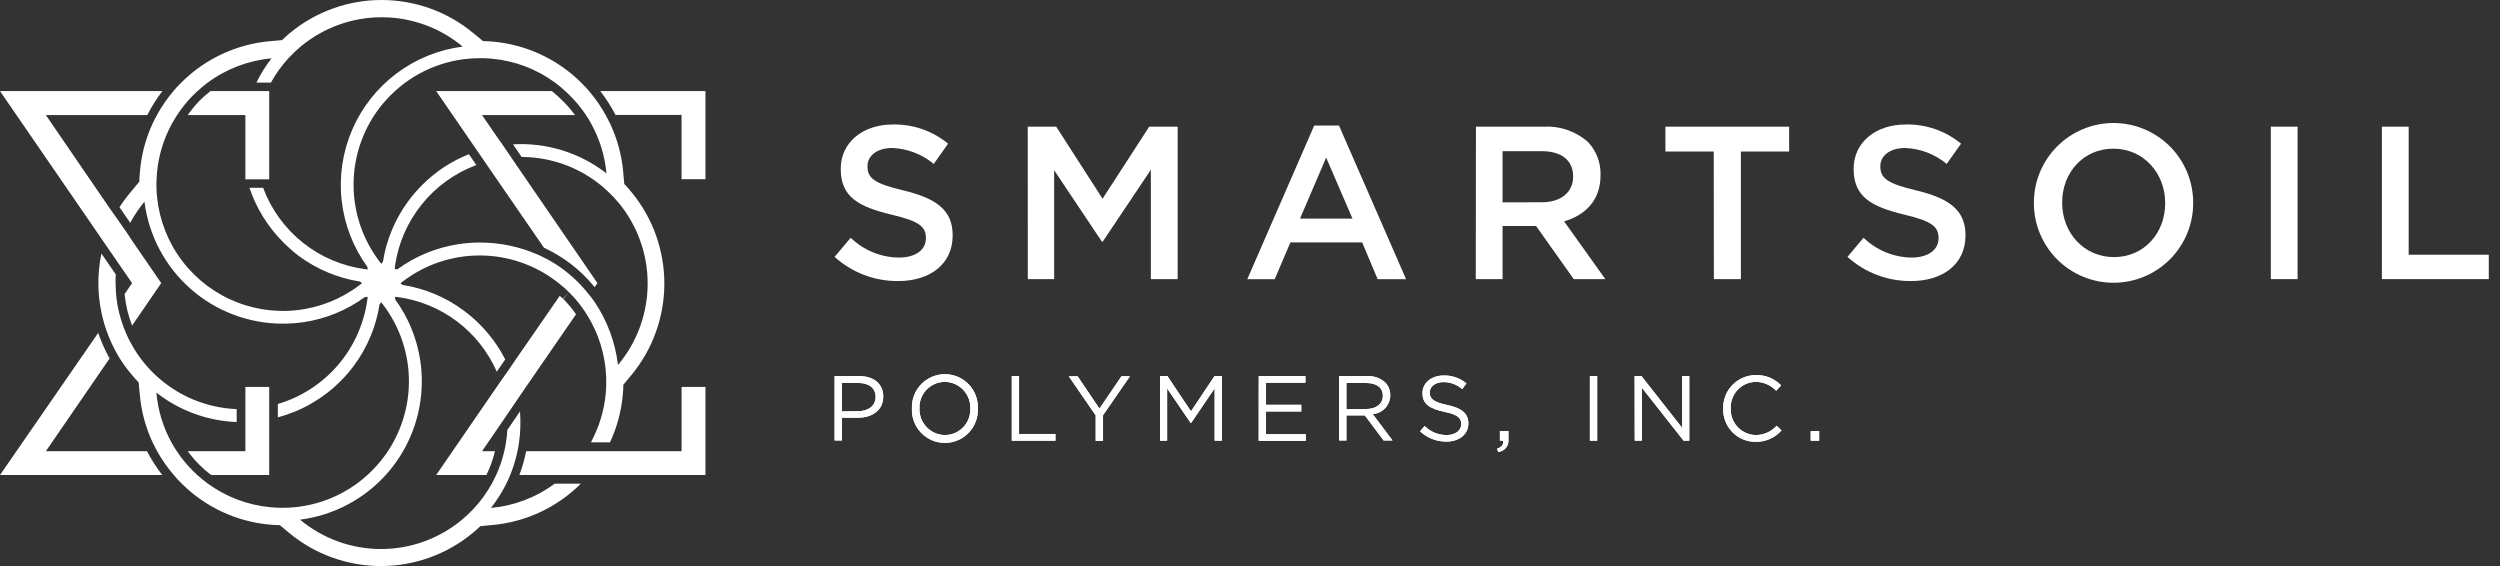
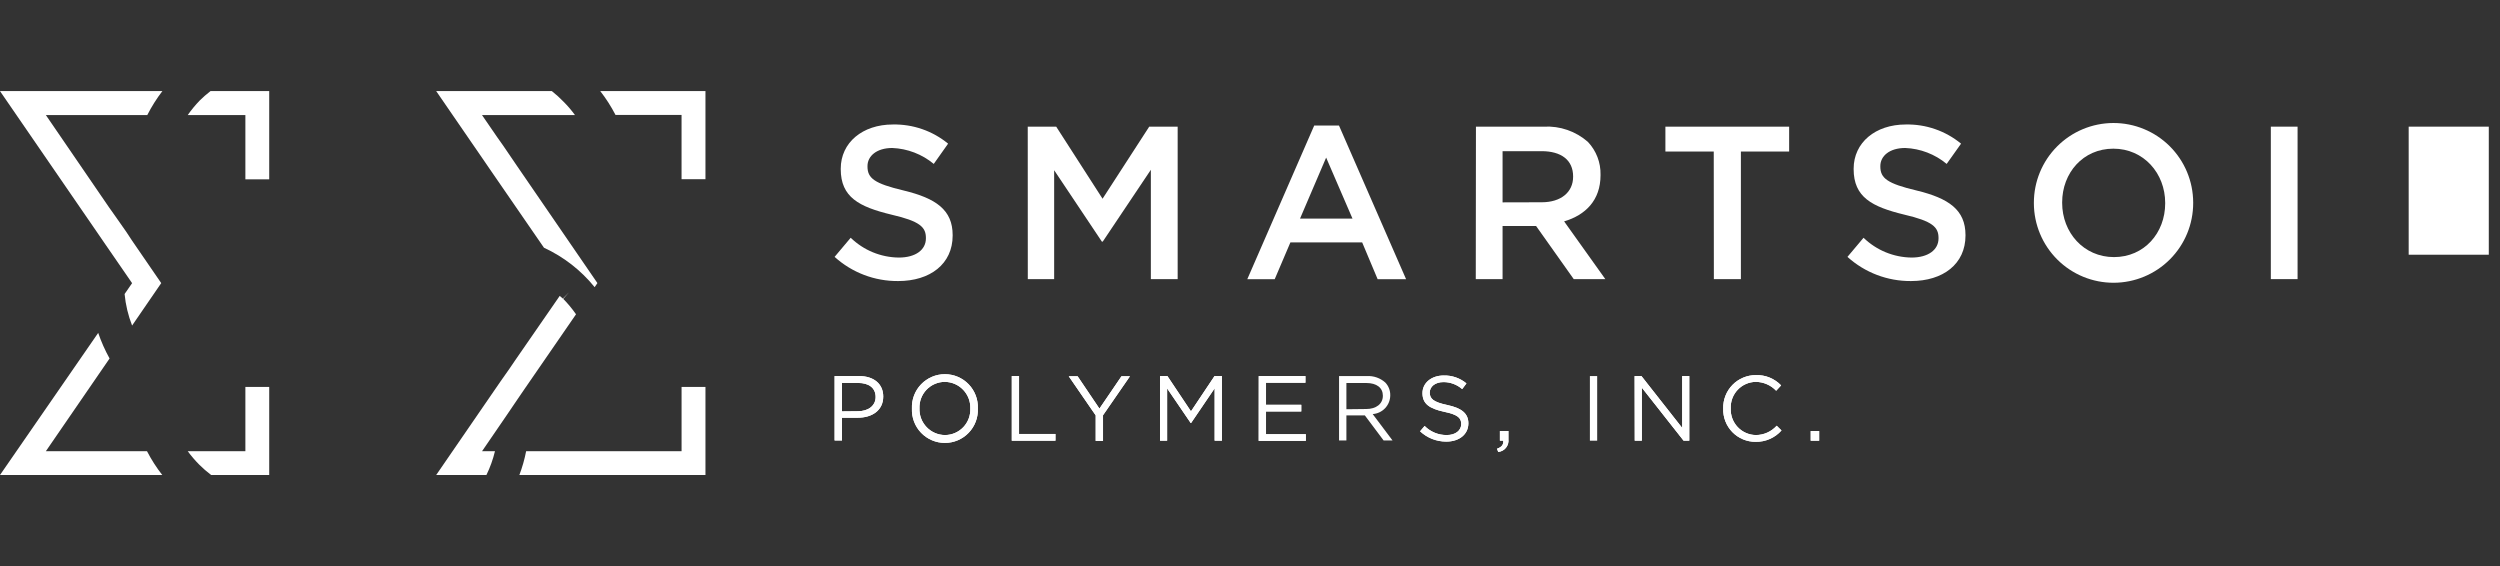
<svg xmlns="http://www.w3.org/2000/svg" width="212" height="48" viewBox="0 0 212 48" fill="none">
  <rect x="0" y="0" width="212" height="48" fill="#333333" stroke="none" />
-   <path d="M53.551 16.293C53.358 16.056 53.151 15.81 52.938 15.603L52.847 14.57C52.719 13.158 52.345 11.778 51.742 10.494C51.621 10.243 51.496 10.011 51.361 9.756C50.962 9.033 50.489 8.352 49.952 7.725C49.759 7.503 49.561 7.286 49.349 7.073L49.262 6.987C47.272 5.021 44.665 3.803 41.881 3.537C41.577 3.508 41.268 3.489 40.959 3.484L40.163 2.828C37.982 1.008 35.233 0.008 32.392 4.74947e-05C29.551 -0.008 26.796 0.977 24.605 2.784C24.363 2.982 24.122 3.19 23.915 3.402L22.882 3.494C20.053 3.747 17.402 4.982 15.39 6.987C15.149 7.223 14.907 7.469 14.705 7.725C14.175 8.35 13.71 9.027 13.315 9.746C13.18 9.987 13.055 10.233 12.939 10.484C12.355 11.744 11.995 13.096 11.873 14.479C11.839 14.788 11.825 15.096 11.815 15.405L11.154 16.201C10.783 16.634 10.441 17.092 10.131 17.571L11.043 18.893C11.385 18.258 11.789 17.659 12.249 17.103C12.61 19.957 13.998 22.582 16.154 24.486C18.31 26.39 21.086 27.443 23.963 27.447C24.567 27.447 25.17 27.403 25.767 27.317C27.645 27.034 29.426 26.3 30.958 25.179H31.175C31.175 25.252 31.175 25.324 31.151 25.396C30.876 27.448 30.013 29.377 28.667 30.949C27.32 32.522 25.547 33.671 23.562 34.259V35.388C25.56 34.858 27.382 33.812 28.845 32.353C29.275 31.929 29.67 31.471 30.027 30.983C31.156 29.456 31.897 27.678 32.188 25.802L32.328 25.633L32.464 25.807C33.928 27.718 34.707 30.067 34.676 32.475C34.644 34.883 33.804 37.211 32.29 39.083C32.058 39.368 31.807 39.638 31.552 39.904C31.539 39.914 31.528 39.925 31.518 39.937C29.614 41.839 27.062 42.952 24.373 43.054C23.89 43.073 23.407 43.059 22.926 43.011C21.008 42.832 19.174 42.139 17.619 41.004C17.303 40.774 17.001 40.528 16.712 40.265C16.581 40.145 16.451 40.024 16.326 39.899C15.825 39.395 15.376 38.842 14.985 38.249C14.822 38.011 14.673 37.764 14.536 37.511C13.822 36.209 13.389 34.773 13.262 33.294C15.212 34.822 17.594 35.694 20.07 35.788V34.693C17.522 34.592 15.095 33.583 13.229 31.847C12.871 31.518 12.538 31.165 12.23 30.79C11.798 30.262 11.418 29.694 11.096 29.092C10.961 28.846 10.836 28.61 10.72 28.335C10.366 27.537 10.11 26.699 9.958 25.84C9.895 25.475 9.851 25.106 9.827 24.736C9.827 24.475 9.798 24.21 9.798 23.944C9.798 23.679 9.798 23.496 9.822 23.279L8.602 21.503C8.254 23.149 8.254 24.85 8.602 26.497C8.669 26.82 8.751 27.133 8.843 27.461C9.076 28.243 9.386 28.999 9.769 29.719C9.9 29.96 10.035 30.202 10.18 30.428C10.469 30.887 10.791 31.324 11.144 31.736C11.337 31.972 11.545 32.218 11.757 32.426L11.854 33.458C11.977 34.873 12.35 36.255 12.954 37.54C13.074 37.791 13.2 38.022 13.335 38.278C13.737 38.995 14.211 39.671 14.748 40.294C14.936 40.522 15.136 40.739 15.346 40.946L15.433 41.032C17.422 42.999 20.03 44.218 22.815 44.482C23.119 44.511 23.427 44.53 23.736 44.535L24.532 45.201C26.712 47.005 29.452 47.995 32.282 48C35.112 48.005 37.856 47.026 40.043 45.23C40.279 45.032 40.525 44.829 40.733 44.617L41.765 44.52C44.596 44.264 47.247 43.023 49.257 41.013H47.038C45.46 42.185 43.588 42.898 41.63 43.073C42.136 42.434 42.574 41.743 42.937 41.013C43.053 40.772 43.169 40.531 43.27 40.275C43.533 39.622 43.738 38.947 43.883 38.258C43.936 38.012 43.975 37.776 44.013 37.52C44.137 36.65 44.164 35.768 44.095 34.891L43.024 36.454C43.005 36.811 42.966 37.167 42.908 37.52C42.87 37.768 42.822 38.014 42.764 38.258C42.605 38.952 42.376 39.628 42.079 40.275C41.968 40.526 41.837 40.758 41.707 41.013C41.289 41.769 40.782 42.472 40.197 43.107C39.866 43.463 39.511 43.797 39.136 44.106C37.207 45.697 34.783 46.564 32.283 46.557C29.783 46.55 27.363 45.669 25.444 44.067C28.291 43.705 30.909 42.319 32.809 40.168C34.709 38.017 35.761 35.248 35.768 32.377C35.773 31.773 35.73 31.17 35.638 30.573C35.357 28.696 34.625 26.915 33.506 25.382C33.506 25.31 33.506 25.237 33.506 25.165L33.723 25.189C35.549 25.435 37.281 26.146 38.753 27.255C40.224 28.363 41.386 29.832 42.127 31.519L42.841 30.482C42.282 29.382 41.552 28.377 40.679 27.505C40.255 27.075 39.797 26.68 39.309 26.323C37.785 25.192 36.008 24.451 34.133 24.162L33.959 24.022L34.133 23.887C36.009 22.445 38.309 21.663 40.675 21.663C43.041 21.663 45.341 22.445 47.217 23.887L47.419 24.046C47.578 24.176 47.733 24.311 47.902 24.446L48.254 24.784L48.292 24.818C48.659 25.186 48.997 25.581 49.306 26C49.465 26.212 49.609 26.429 49.749 26.651C50.759 28.243 51.33 30.074 51.404 31.958C51.422 32.441 51.41 32.924 51.366 33.405C51.225 34.844 50.797 36.24 50.106 37.511H51.727C52.311 36.26 52.676 34.919 52.808 33.545C52.837 33.236 52.856 32.932 52.861 32.623L53.508 31.847C55.328 29.666 56.328 26.918 56.336 24.078C56.344 21.237 55.359 18.483 53.551 16.293ZM30.963 22.825C29.031 22.569 27.205 21.791 25.681 20.576C24.157 19.361 22.992 17.753 22.313 15.926H21.155C21.732 17.65 22.7 19.216 23.982 20.505C24.408 20.942 24.866 21.346 25.352 21.715C26.879 22.841 28.655 23.582 30.529 23.877L30.703 24.012L30.529 24.147C28.968 25.346 27.108 26.092 25.152 26.304C23.195 26.517 21.218 26.187 19.437 25.351C17.655 24.516 16.138 23.206 15.05 21.566C13.963 19.926 13.348 18.018 13.272 16.052C13.253 15.569 13.268 15.085 13.315 14.604C13.452 13.167 13.879 11.772 14.57 10.504C14.71 10.253 14.854 10.021 15.014 9.765C15.422 9.137 15.896 8.553 16.427 8.024C16.524 7.927 16.625 7.836 16.726 7.744C17.009 7.482 17.305 7.236 17.614 7.006C19.195 5.836 21.068 5.124 23.027 4.946C22.529 5.586 22.099 6.277 21.744 7.006H22.974C23.389 6.251 23.894 5.549 24.479 4.917C24.81 4.559 25.165 4.224 25.541 3.913C27.47 2.323 29.895 1.456 32.396 1.463C34.897 1.47 37.316 2.35 39.237 3.952C37.199 4.211 35.264 4.996 33.621 6.231C31.979 7.465 30.687 9.106 29.871 10.991C29.056 12.877 28.745 14.942 28.971 16.984C29.196 19.026 29.949 20.974 31.156 22.637L31.185 22.854L30.963 22.825ZM52.398 30.911C52.171 29.022 51.499 27.213 50.439 25.633C50.295 25.416 50.14 25.203 49.957 24.996C49.151 23.958 48.171 23.067 47.062 22.362C46.606 22.081 46.132 21.829 45.644 21.609C44.086 20.921 42.402 20.566 40.699 20.567C40.095 20.567 39.492 20.612 38.895 20.702C37.017 20.984 35.236 21.715 33.703 22.835H33.486C33.486 22.762 33.486 22.69 33.486 22.618C33.75 20.69 34.532 18.87 35.749 17.352C36.965 15.834 38.571 14.674 40.395 13.996L39.763 13.075C38.285 13.664 36.943 14.547 35.816 15.671C35.391 16.097 34.996 16.553 34.635 17.036C33.509 18.557 32.767 20.328 32.473 22.198L32.338 22.372L32.198 22.198C30.732 20.284 29.951 17.933 29.983 15.522C30.014 13.111 30.856 10.781 32.372 8.907C32.603 8.627 32.854 8.352 33.11 8.086L33.149 8.053C35.052 6.153 37.602 5.042 40.289 4.941C40.772 4.921 41.255 4.933 41.736 4.98C43.654 5.157 45.488 5.851 47.043 6.987C47.354 7.215 47.652 7.462 47.935 7.725C48.066 7.845 48.196 7.966 48.321 8.096C48.833 8.601 49.292 9.158 49.691 9.756C49.851 9.997 50 10.238 50.135 10.494C50.853 11.791 51.293 13.224 51.428 14.701C49.171 12.948 46.355 12.074 43.502 12.24L44.235 13.311C46.919 13.317 49.503 14.333 51.472 16.158C51.829 16.487 52.165 16.84 52.475 17.214C54.063 19.145 54.928 21.569 54.921 24.07C54.914 26.57 54.036 28.989 52.437 30.911H52.398Z" fill="white" />
  <path d="M3.888 38.263L9.292 30.399C8.907 29.706 8.584 28.979 8.327 28.229L0 40.28H13.759C13.267 39.649 12.834 38.974 12.466 38.263H3.888Z" fill="white" />
  <path d="M20.808 33.96V38.263H15.921C16.214 38.663 16.537 39.04 16.886 39.392C17.204 39.711 17.544 40.008 17.904 40.28H22.829V32.812H20.808V33.96Z" fill="white" />
  <path d="M8.293 19.786L8.819 20.553L9.933 22.169L10.561 23.081L11.202 24.012L10.566 24.933C10.653 25.849 10.867 26.749 11.202 27.606L13.672 24.007L11.188 20.389L10.705 19.655L9.741 18.28L9.258 17.6L3.888 9.756H12.49C12.853 9.041 13.281 8.361 13.769 7.725H0L8.293 19.786Z" fill="white" />
  <path d="M21.411 7.725H17.85C17.527 7.974 17.219 8.243 16.929 8.53C16.561 8.911 16.224 9.321 15.921 9.756H20.808V15.207H22.829V7.725H21.411Z" fill="white" />
  <path d="M57.797 38.263H44.616C44.483 38.951 44.291 39.625 44.042 40.28H59.823V32.812H57.797V38.263Z" fill="white" />
  <path d="M48.847 26.651C48.523 26.185 48.16 25.748 47.762 25.343L48.244 24.794L47.733 25.319L47.463 25.093L43.69 30.549L43.208 31.258L42.455 32.329L41.92 33.106L36.989 40.28H41.249C41.562 39.636 41.805 38.96 41.973 38.263H40.877L42.281 36.213L43.005 35.156L43.941 33.776L44.515 32.937L48.847 26.651Z" fill="white" />
  <path d="M50.902 7.725C51.394 8.357 51.827 9.034 52.195 9.746H57.796V15.198H59.823V7.725H50.902Z" fill="white" />
  <path d="M40.482 12.805L41.128 13.745L41.567 14.387L46.127 21.006C47.797 21.776 49.268 22.92 50.425 24.35L50.661 24.007L43.83 14.054L43.348 13.345L42.648 12.318L42.166 11.637L40.873 9.756H48.756C48.465 9.354 48.142 8.977 47.791 8.627C47.48 8.304 47.148 8.003 46.797 7.725H36.989L40.043 12.168L40.482 12.805Z" fill="white" />
  <path d="M70.774 21.783L72.139 20.162C73.236 21.225 74.699 21.827 76.226 21.841C77.63 21.841 78.517 21.194 78.517 20.215V20.177C78.517 19.255 78.001 18.758 75.599 18.203C72.844 17.538 71.295 16.722 71.295 14.344V14.305C71.295 12.091 73.143 10.557 75.71 10.557C77.417 10.521 79.08 11.098 80.399 12.182L79.183 13.9C78.19 13.077 76.955 12.602 75.666 12.549C74.339 12.549 73.563 13.234 73.563 14.083V14.117C73.563 15.116 74.151 15.564 76.626 16.153C79.362 16.814 80.785 17.793 80.785 19.935V19.974C80.785 22.386 78.879 23.833 76.168 23.833C74.176 23.851 72.251 23.119 70.774 21.783Z" fill="white" />
  <path d="M87.153 10.74H89.566L93.497 16.852L97.454 10.74H99.866V23.669H97.593V14.397L93.512 20.49H93.439L89.392 14.435V23.669H87.158L87.153 10.74Z" fill="white" />
  <path d="M111.444 10.648H113.547L119.235 23.674H116.823L115.511 20.553H109.427L108.096 23.674H105.771L111.444 10.648ZM114.691 18.536L112.457 13.364L110.243 18.536H114.691Z" fill="white" />
  <path d="M125.16 10.74H130.92C132.286 10.666 133.627 11.13 134.654 12.033C135.365 12.785 135.75 13.787 135.725 14.821V14.86C135.725 16.983 134.447 18.237 132.638 18.773L136.131 23.669H133.453L130.259 19.163H127.418V23.669H125.146L125.16 10.74ZM130.742 17.152C132.368 17.152 133.4 16.298 133.4 14.99V14.961C133.4 13.577 132.401 12.819 130.723 12.819H127.418V17.161L130.742 17.152Z" fill="white" />
  <path d="M145.326 12.848H141.226V10.74H151.719V12.848H147.628V23.669H145.336L145.326 12.848Z" fill="white" />
  <path d="M156.664 21.783L158.029 20.162C159.122 21.221 160.579 21.822 162.101 21.841C163.5 21.841 164.387 21.194 164.387 20.215V20.177C164.387 19.255 163.871 18.758 161.493 18.203C158.743 17.538 157.189 16.722 157.189 14.344V14.305C157.189 12.091 159.037 10.557 161.604 10.557C163.313 10.52 164.978 11.097 166.298 12.182L165.077 13.9C164.085 13.075 162.849 12.6 161.56 12.549C160.229 12.549 159.452 13.234 159.452 14.083V14.117C159.452 15.116 160.045 15.564 162.52 16.153C165.251 16.814 166.674 17.793 166.674 19.935V19.974C166.674 22.386 164.773 23.833 162.057 23.833C160.066 23.85 158.141 23.118 156.664 21.783Z" fill="white" />
  <path d="M172.473 17.243V17.205C172.468 15.413 173.175 13.693 174.438 12.423C175.701 11.153 177.417 10.436 179.208 10.431C180.999 10.426 182.719 11.133 183.99 12.396C185.26 13.659 185.976 15.375 185.982 17.166V17.205C185.987 18.996 185.28 20.716 184.017 21.986C182.754 23.256 181.038 23.973 179.247 23.978C177.455 23.983 175.735 23.277 174.465 22.014C173.195 20.75 172.478 19.035 172.473 17.243ZM183.608 17.243V17.205C183.608 14.691 181.779 12.607 179.213 12.607C176.646 12.607 174.871 14.657 174.871 17.166V17.205C174.871 19.718 176.699 21.802 179.266 21.802C181.833 21.802 183.608 19.752 183.608 17.243Z" fill="white" />
  <path d="M192.567 10.74H194.834V23.669H192.567V10.74Z" fill="white" />
-   <path d="M201.984 10.74H204.256V21.6H211.049V23.669H201.984V10.74Z" fill="white" />
+   <path d="M201.984 10.74H204.256V21.6H211.049V23.669V10.74Z" fill="white" />
  <path d="M70.774 31.89H72.849C74.089 31.89 74.899 32.546 74.899 33.627C74.899 34.814 73.934 35.422 72.747 35.422H71.401V37.351H70.774V31.89ZM72.747 34.872C73.654 34.872 74.253 34.389 74.253 33.666C74.253 32.884 73.664 32.474 72.776 32.474H71.401V34.886L72.747 34.872Z" fill="white" />
  <path d="M77.331 34.645C77.315 34.268 77.376 33.892 77.509 33.539C77.643 33.186 77.846 32.864 78.107 32.592C78.368 32.319 78.682 32.103 79.029 31.955C79.376 31.807 79.749 31.731 80.126 31.731C80.504 31.731 80.877 31.807 81.224 31.955C81.571 32.103 81.885 32.319 82.146 32.592C82.407 32.864 82.61 33.186 82.744 33.539C82.877 33.892 82.938 34.268 82.922 34.645C82.938 35.022 82.877 35.398 82.744 35.751C82.61 36.104 82.407 36.426 82.146 36.698C81.885 36.97 81.571 37.187 81.224 37.335C80.877 37.483 80.504 37.559 80.126 37.559C79.749 37.559 79.376 37.483 79.029 37.335C78.682 37.187 78.368 36.97 78.107 36.698C77.846 36.426 77.643 36.104 77.509 35.751C77.376 35.398 77.315 35.022 77.331 34.645ZM82.281 34.645C82.292 34.353 82.244 34.062 82.141 33.79C82.037 33.517 81.88 33.268 81.678 33.057C81.477 32.846 81.235 32.677 80.967 32.561C80.699 32.446 80.411 32.385 80.119 32.382C79.829 32.383 79.542 32.443 79.275 32.558C79.009 32.672 78.768 32.84 78.567 33.049C78.367 33.259 78.211 33.508 78.109 33.779C78.006 34.051 77.96 34.34 77.972 34.63C77.961 34.922 78.009 35.213 78.112 35.486C78.216 35.758 78.373 36.008 78.575 36.219C78.776 36.43 79.018 36.598 79.286 36.714C79.554 36.83 79.842 36.891 80.134 36.893C80.424 36.892 80.711 36.833 80.978 36.718C81.245 36.603 81.485 36.436 81.686 36.226C81.886 36.016 82.042 35.768 82.144 35.496C82.247 35.224 82.293 34.935 82.281 34.645Z" fill="white" />
  <path d="M85.798 31.89H86.415V36.801H89.503V37.371H85.798V31.89Z" fill="white" />
  <path d="M92.914 35.224L90.632 31.91H91.384L93.232 34.65L95.099 31.91H95.818L93.536 35.214V37.39H92.914V35.224Z" fill="white" />
  <path d="M98.37 31.89H98.997L100.994 34.881L102.992 31.89H103.619V37.371H103.001V32.932L101.004 35.87H100.97L98.973 32.937V37.371H98.37V31.89Z" fill="white" />
  <path d="M106.74 31.89H110.701V32.455H107.358V34.327H110.349V34.891H107.358V36.821H110.735V37.385H106.736L106.74 31.89Z" fill="white" />
-   <path d="M113.552 31.89H115.912C116.483 31.859 117.043 32.055 117.47 32.435C117.748 32.726 117.901 33.114 117.894 33.516C117.894 33.922 117.74 34.312 117.464 34.608C117.187 34.904 116.808 35.085 116.404 35.113L118.087 37.351H117.33L115.738 35.224H114.175V37.351H113.552V31.89ZM115.859 34.684C116.679 34.684 117.267 34.264 117.267 33.559C117.267 32.889 116.751 32.479 115.863 32.479H114.175V34.703L115.859 34.684Z" fill="white" />
  <path d="M120.423 36.575L120.809 36.121C121.054 36.37 121.348 36.566 121.671 36.698C121.994 36.831 122.341 36.897 122.69 36.893C123.423 36.893 123.911 36.502 123.911 35.962C123.911 35.451 123.636 35.161 122.463 34.92C121.204 34.645 120.625 34.24 120.625 33.337C120.625 32.474 121.383 31.842 122.425 31.842C123.128 31.823 123.814 32.062 124.355 32.513L123.993 32.995C123.554 32.613 122.992 32.402 122.41 32.402C121.696 32.402 121.243 32.792 121.243 33.285C121.243 33.801 121.527 34.09 122.734 34.346C123.94 34.602 124.519 35.06 124.519 35.899C124.519 36.84 123.732 37.448 122.647 37.448C121.821 37.451 121.025 37.139 120.423 36.575Z" fill="white" />
  <path d="M126.95 38.051C127.341 37.911 127.505 37.709 127.476 37.371H127.191V36.551H127.915V37.255C127.93 37.383 127.919 37.512 127.883 37.635C127.847 37.758 127.787 37.873 127.706 37.973C127.625 38.073 127.525 38.155 127.412 38.216C127.298 38.277 127.174 38.314 127.046 38.326L126.95 38.051Z" fill="white" />
-   <path d="M134.823 31.89H135.441V37.371H134.823V31.89Z" fill="white" />
  <path d="M138.615 31.89H139.194L142.649 36.285V31.89H143.252V37.371H142.769L139.228 32.874V37.371H138.625L138.615 31.89Z" fill="white" />
  <path d="M146.127 34.645C146.117 34.275 146.182 33.907 146.317 33.563C146.452 33.218 146.655 32.904 146.914 32.64C147.173 32.375 147.482 32.165 147.823 32.023C148.164 31.88 148.531 31.807 148.901 31.808C149.298 31.796 149.694 31.867 150.062 32.017C150.431 32.168 150.763 32.394 151.038 32.681L150.618 33.135C150.396 32.9 150.128 32.712 149.831 32.583C149.535 32.454 149.215 32.385 148.891 32.382C148.603 32.386 148.318 32.447 148.054 32.563C147.79 32.679 147.552 32.847 147.354 33.057C147.156 33.266 147.002 33.514 146.901 33.784C146.801 34.054 146.756 34.342 146.769 34.63C146.755 34.919 146.799 35.208 146.9 35.48C147 35.751 147.153 36 147.351 36.211C147.549 36.422 147.787 36.591 148.052 36.708C148.317 36.825 148.602 36.888 148.891 36.893C149.225 36.893 149.556 36.822 149.861 36.686C150.166 36.55 150.439 36.351 150.662 36.102L151.072 36.502C150.797 36.812 150.459 37.059 150.08 37.225C149.701 37.392 149.291 37.474 148.877 37.467C148.509 37.469 148.144 37.397 147.805 37.255C147.466 37.113 147.158 36.904 146.902 36.641C146.645 36.377 146.444 36.065 146.311 35.722C146.178 35.379 146.115 35.013 146.127 34.645Z" fill="white" />
  <path d="M153.547 36.551H154.266V37.371H153.547V36.551Z" fill="white" />
  <path d="M70.774 31.89H72.849C74.089 31.89 74.899 32.546 74.899 33.627C74.899 34.814 73.934 35.422 72.747 35.422H71.401V37.351H70.774V31.89ZM72.747 34.872C73.654 34.872 74.253 34.389 74.253 33.666C74.253 32.884 73.664 32.474 72.776 32.474H71.401V34.886L72.747 34.872Z" fill="white" />
  <path d="M77.331 34.645C77.315 34.268 77.376 33.892 77.509 33.539C77.643 33.186 77.846 32.864 78.107 32.592C78.368 32.319 78.682 32.103 79.029 31.955C79.376 31.807 79.749 31.731 80.126 31.731C80.504 31.731 80.877 31.807 81.224 31.955C81.571 32.103 81.885 32.319 82.146 32.592C82.407 32.864 82.61 33.186 82.744 33.539C82.877 33.892 82.938 34.268 82.922 34.645C82.938 35.022 82.877 35.398 82.744 35.751C82.61 36.104 82.407 36.426 82.146 36.698C81.885 36.97 81.571 37.187 81.224 37.335C80.877 37.483 80.504 37.559 80.126 37.559C79.749 37.559 79.376 37.483 79.029 37.335C78.682 37.187 78.368 36.97 78.107 36.698C77.846 36.426 77.643 36.104 77.509 35.751C77.376 35.398 77.315 35.022 77.331 34.645ZM82.281 34.645C82.292 34.353 82.244 34.062 82.141 33.79C82.037 33.517 81.88 33.268 81.678 33.057C81.477 32.846 81.235 32.677 80.967 32.561C80.699 32.446 80.411 32.385 80.119 32.382C79.829 32.383 79.542 32.443 79.275 32.558C79.009 32.672 78.768 32.84 78.567 33.049C78.367 33.259 78.211 33.508 78.109 33.779C78.006 34.051 77.96 34.34 77.972 34.63C77.961 34.922 78.009 35.213 78.112 35.486C78.216 35.758 78.373 36.008 78.575 36.219C78.776 36.43 79.018 36.598 79.286 36.714C79.554 36.83 79.842 36.891 80.134 36.893C80.424 36.892 80.711 36.833 80.978 36.718C81.245 36.603 81.485 36.436 81.686 36.226C81.886 36.016 82.042 35.768 82.144 35.496C82.247 35.224 82.293 34.935 82.281 34.645Z" fill="white" />
  <path d="M85.798 31.89H86.415V36.801H89.503V37.371H85.798V31.89Z" fill="white" />
  <path d="M92.914 35.224L90.632 31.91H91.384L93.232 34.65L95.099 31.91H95.818L93.536 35.214V37.39H92.914V35.224Z" fill="white" />
  <path d="M98.37 31.89H98.997L100.994 34.881L102.992 31.89H103.619V37.371H103.001V32.932L101.004 35.87H100.97L98.973 32.937V37.371H98.37V31.89Z" fill="white" />
  <path d="M106.74 31.89H110.701V32.455H107.358V34.327H110.349V34.891H107.358V36.821H110.735V37.385H106.736L106.74 31.89Z" fill="white" />
  <path d="M113.552 31.89H115.912C116.483 31.859 117.043 32.055 117.47 32.435C117.748 32.726 117.901 33.114 117.894 33.516C117.894 33.922 117.74 34.312 117.464 34.608C117.187 34.904 116.808 35.085 116.404 35.113L118.087 37.351H117.33L115.738 35.224H114.175V37.351H113.552V31.89ZM115.859 34.684C116.679 34.684 117.267 34.264 117.267 33.559C117.267 32.889 116.751 32.479 115.863 32.479H114.175V34.703L115.859 34.684Z" fill="white" />
  <path d="M120.423 36.575L120.809 36.121C121.054 36.37 121.348 36.566 121.671 36.698C121.994 36.831 122.341 36.897 122.69 36.893C123.423 36.893 123.911 36.502 123.911 35.962C123.911 35.451 123.636 35.161 122.463 34.92C121.204 34.645 120.625 34.24 120.625 33.337C120.625 32.474 121.383 31.842 122.425 31.842C123.128 31.823 123.814 32.062 124.355 32.513L123.993 32.995C123.554 32.613 122.992 32.402 122.41 32.402C121.696 32.402 121.243 32.792 121.243 33.285C121.243 33.801 121.527 34.09 122.734 34.346C123.94 34.602 124.519 35.06 124.519 35.899C124.519 36.84 123.732 37.448 122.647 37.448C121.821 37.451 121.025 37.139 120.423 36.575Z" fill="white" />
  <path d="M126.95 38.051C127.341 37.911 127.505 37.709 127.476 37.371H127.191V36.551H127.915V37.255C127.93 37.383 127.919 37.512 127.883 37.635C127.847 37.758 127.787 37.873 127.706 37.973C127.625 38.073 127.525 38.155 127.412 38.216C127.298 38.277 127.174 38.314 127.046 38.326L126.95 38.051Z" fill="white" />
  <path d="M134.823 31.89H135.441V37.371H134.823V31.89Z" fill="white" />
  <path d="M138.615 31.89H139.194L142.649 36.285V31.89H143.252V37.371H142.769L139.228 32.874V37.371H138.625L138.615 31.89Z" fill="white" />
  <path d="M146.127 34.645C146.117 34.275 146.182 33.907 146.317 33.563C146.452 33.218 146.655 32.904 146.914 32.64C147.173 32.375 147.482 32.165 147.823 32.023C148.164 31.88 148.531 31.807 148.901 31.808C149.298 31.796 149.694 31.867 150.062 32.017C150.431 32.168 150.763 32.394 151.038 32.681L150.618 33.135C150.396 32.9 150.128 32.712 149.831 32.583C149.535 32.454 149.215 32.385 148.891 32.382C148.603 32.386 148.318 32.447 148.054 32.563C147.79 32.679 147.552 32.847 147.354 33.057C147.156 33.266 147.002 33.514 146.901 33.784C146.801 34.054 146.756 34.342 146.769 34.63C146.755 34.919 146.799 35.208 146.9 35.48C147 35.751 147.153 36 147.351 36.211C147.549 36.422 147.787 36.591 148.052 36.708C148.317 36.825 148.602 36.888 148.891 36.893C149.225 36.893 149.556 36.822 149.861 36.686C150.166 36.55 150.439 36.351 150.662 36.102L151.072 36.502C150.797 36.812 150.459 37.059 150.08 37.225C149.701 37.392 149.291 37.474 148.877 37.467C148.509 37.469 148.144 37.397 147.805 37.255C147.466 37.113 147.158 36.904 146.902 36.641C146.645 36.377 146.444 36.065 146.311 35.722C146.178 35.379 146.115 35.013 146.127 34.645Z" fill="white" />
  <path d="M153.547 36.551H154.266V37.371H153.547V36.551Z" fill="white" />
</svg>